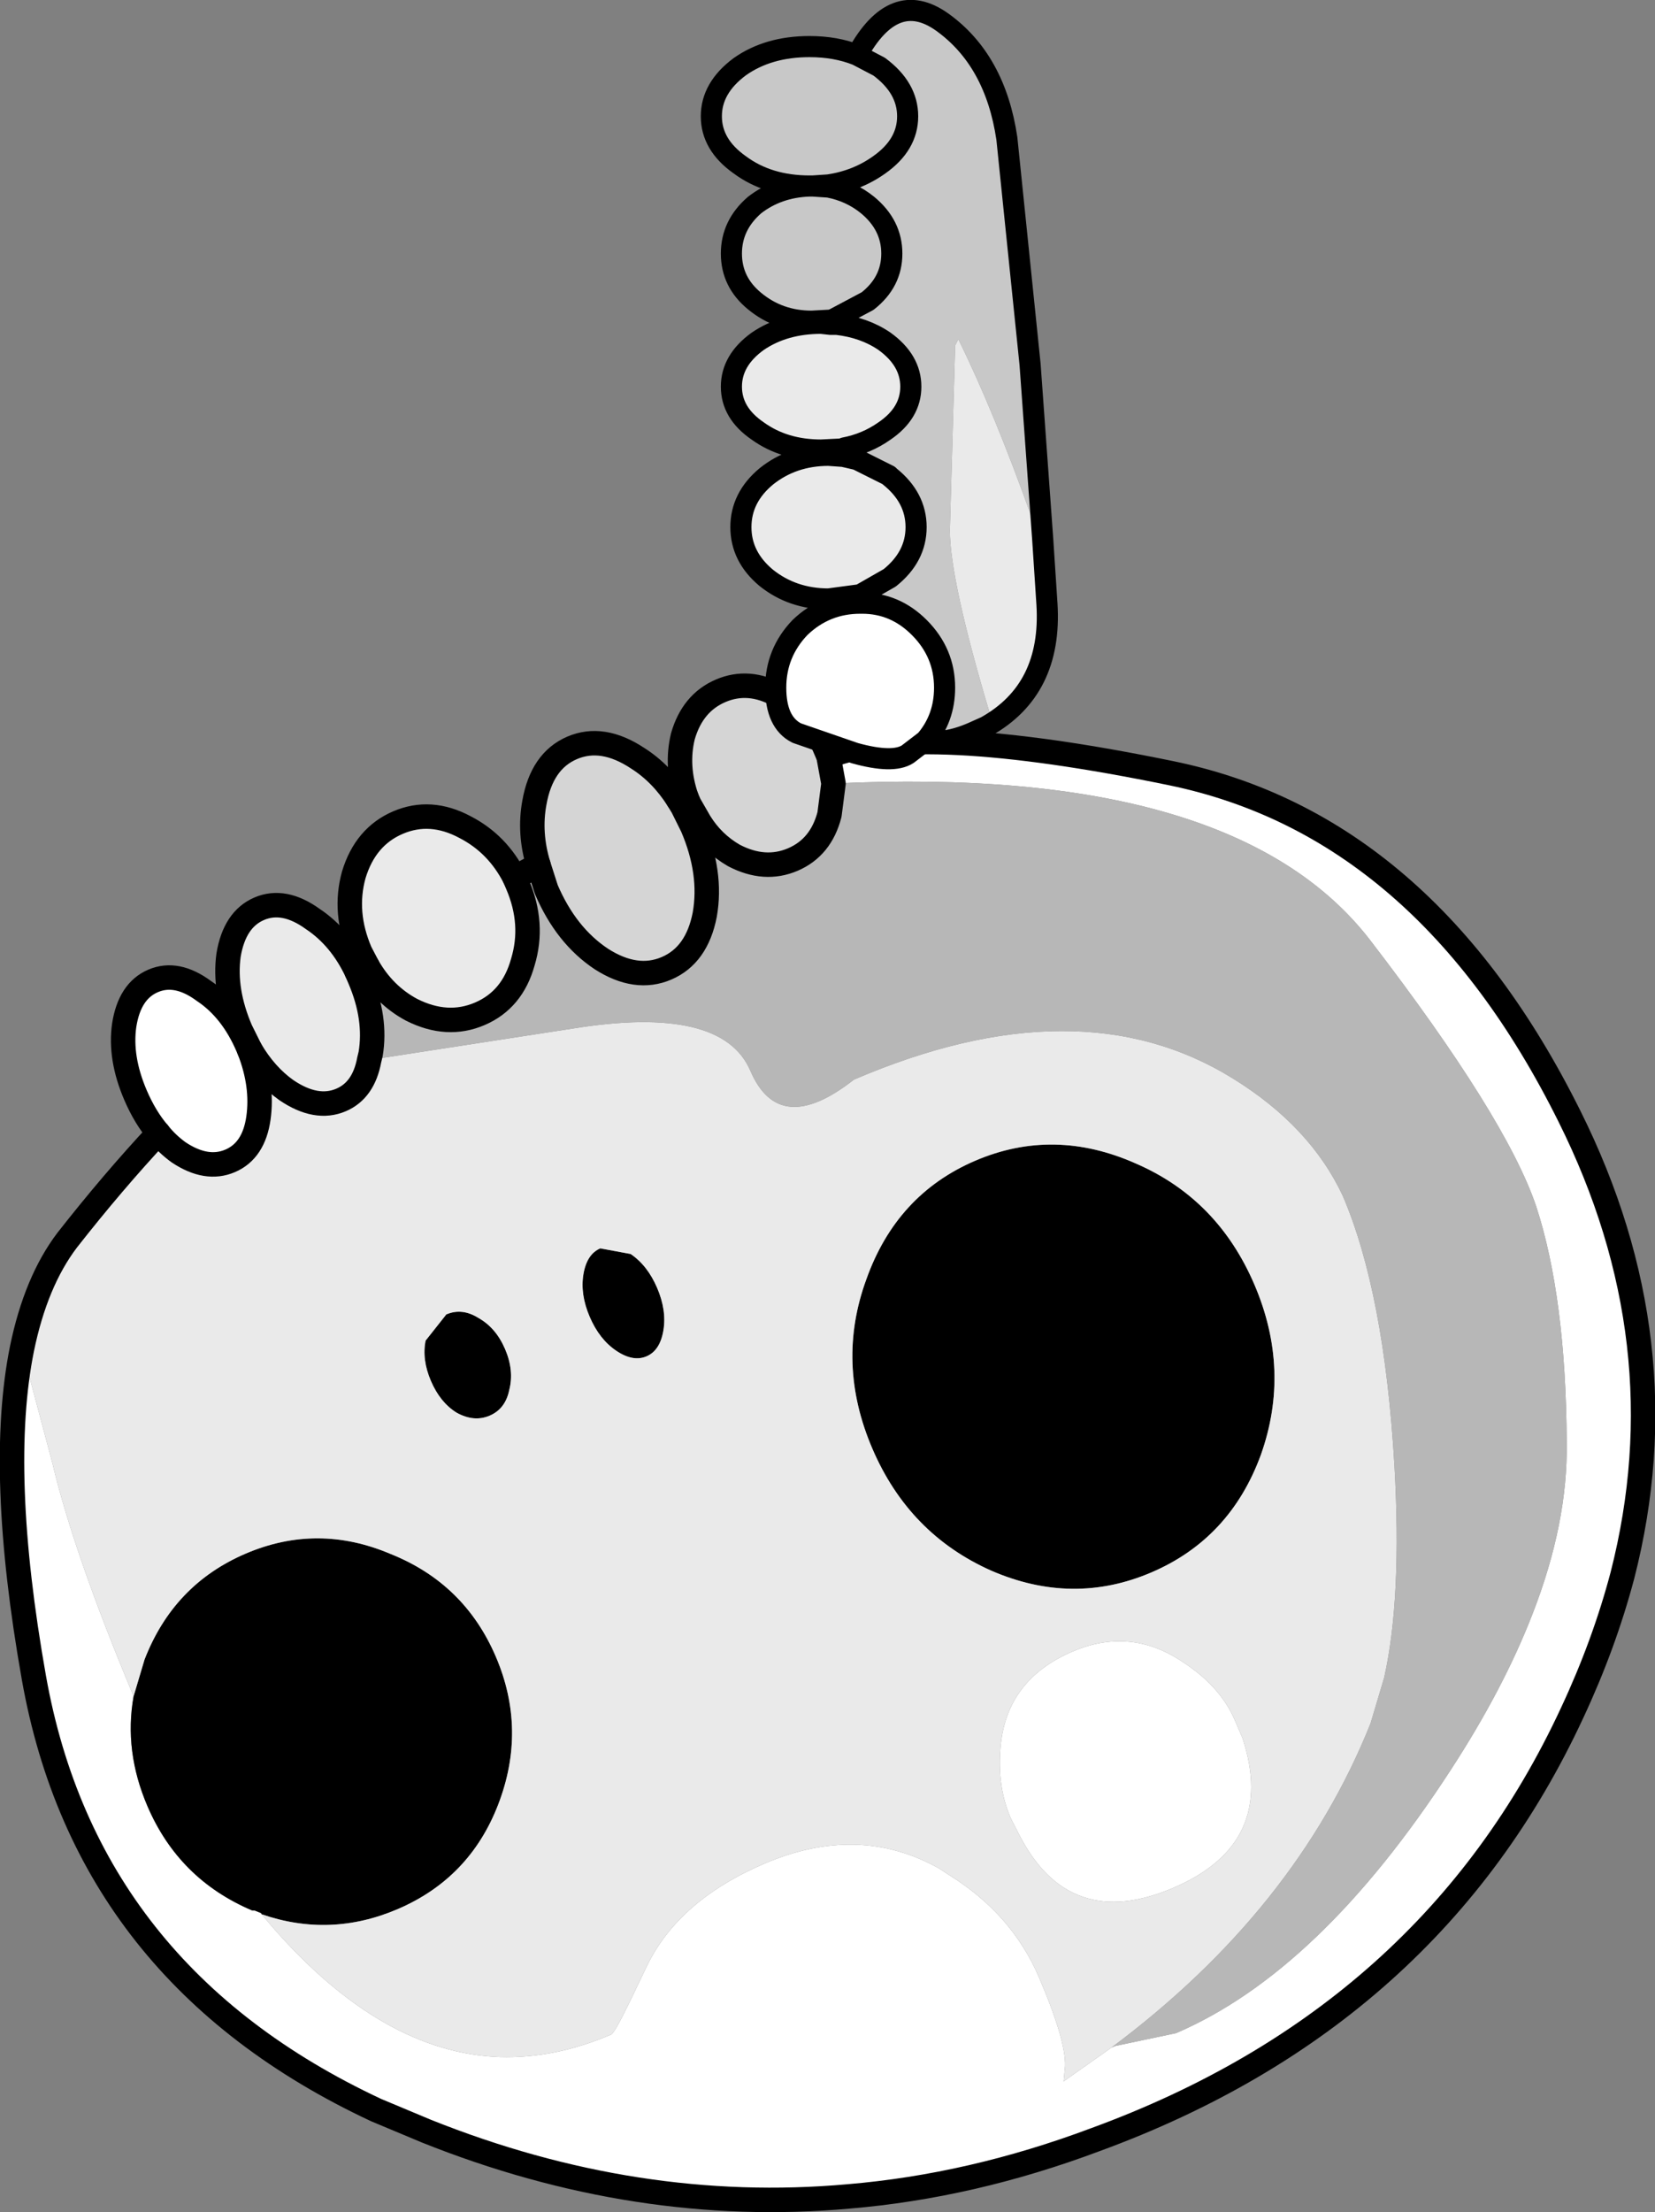
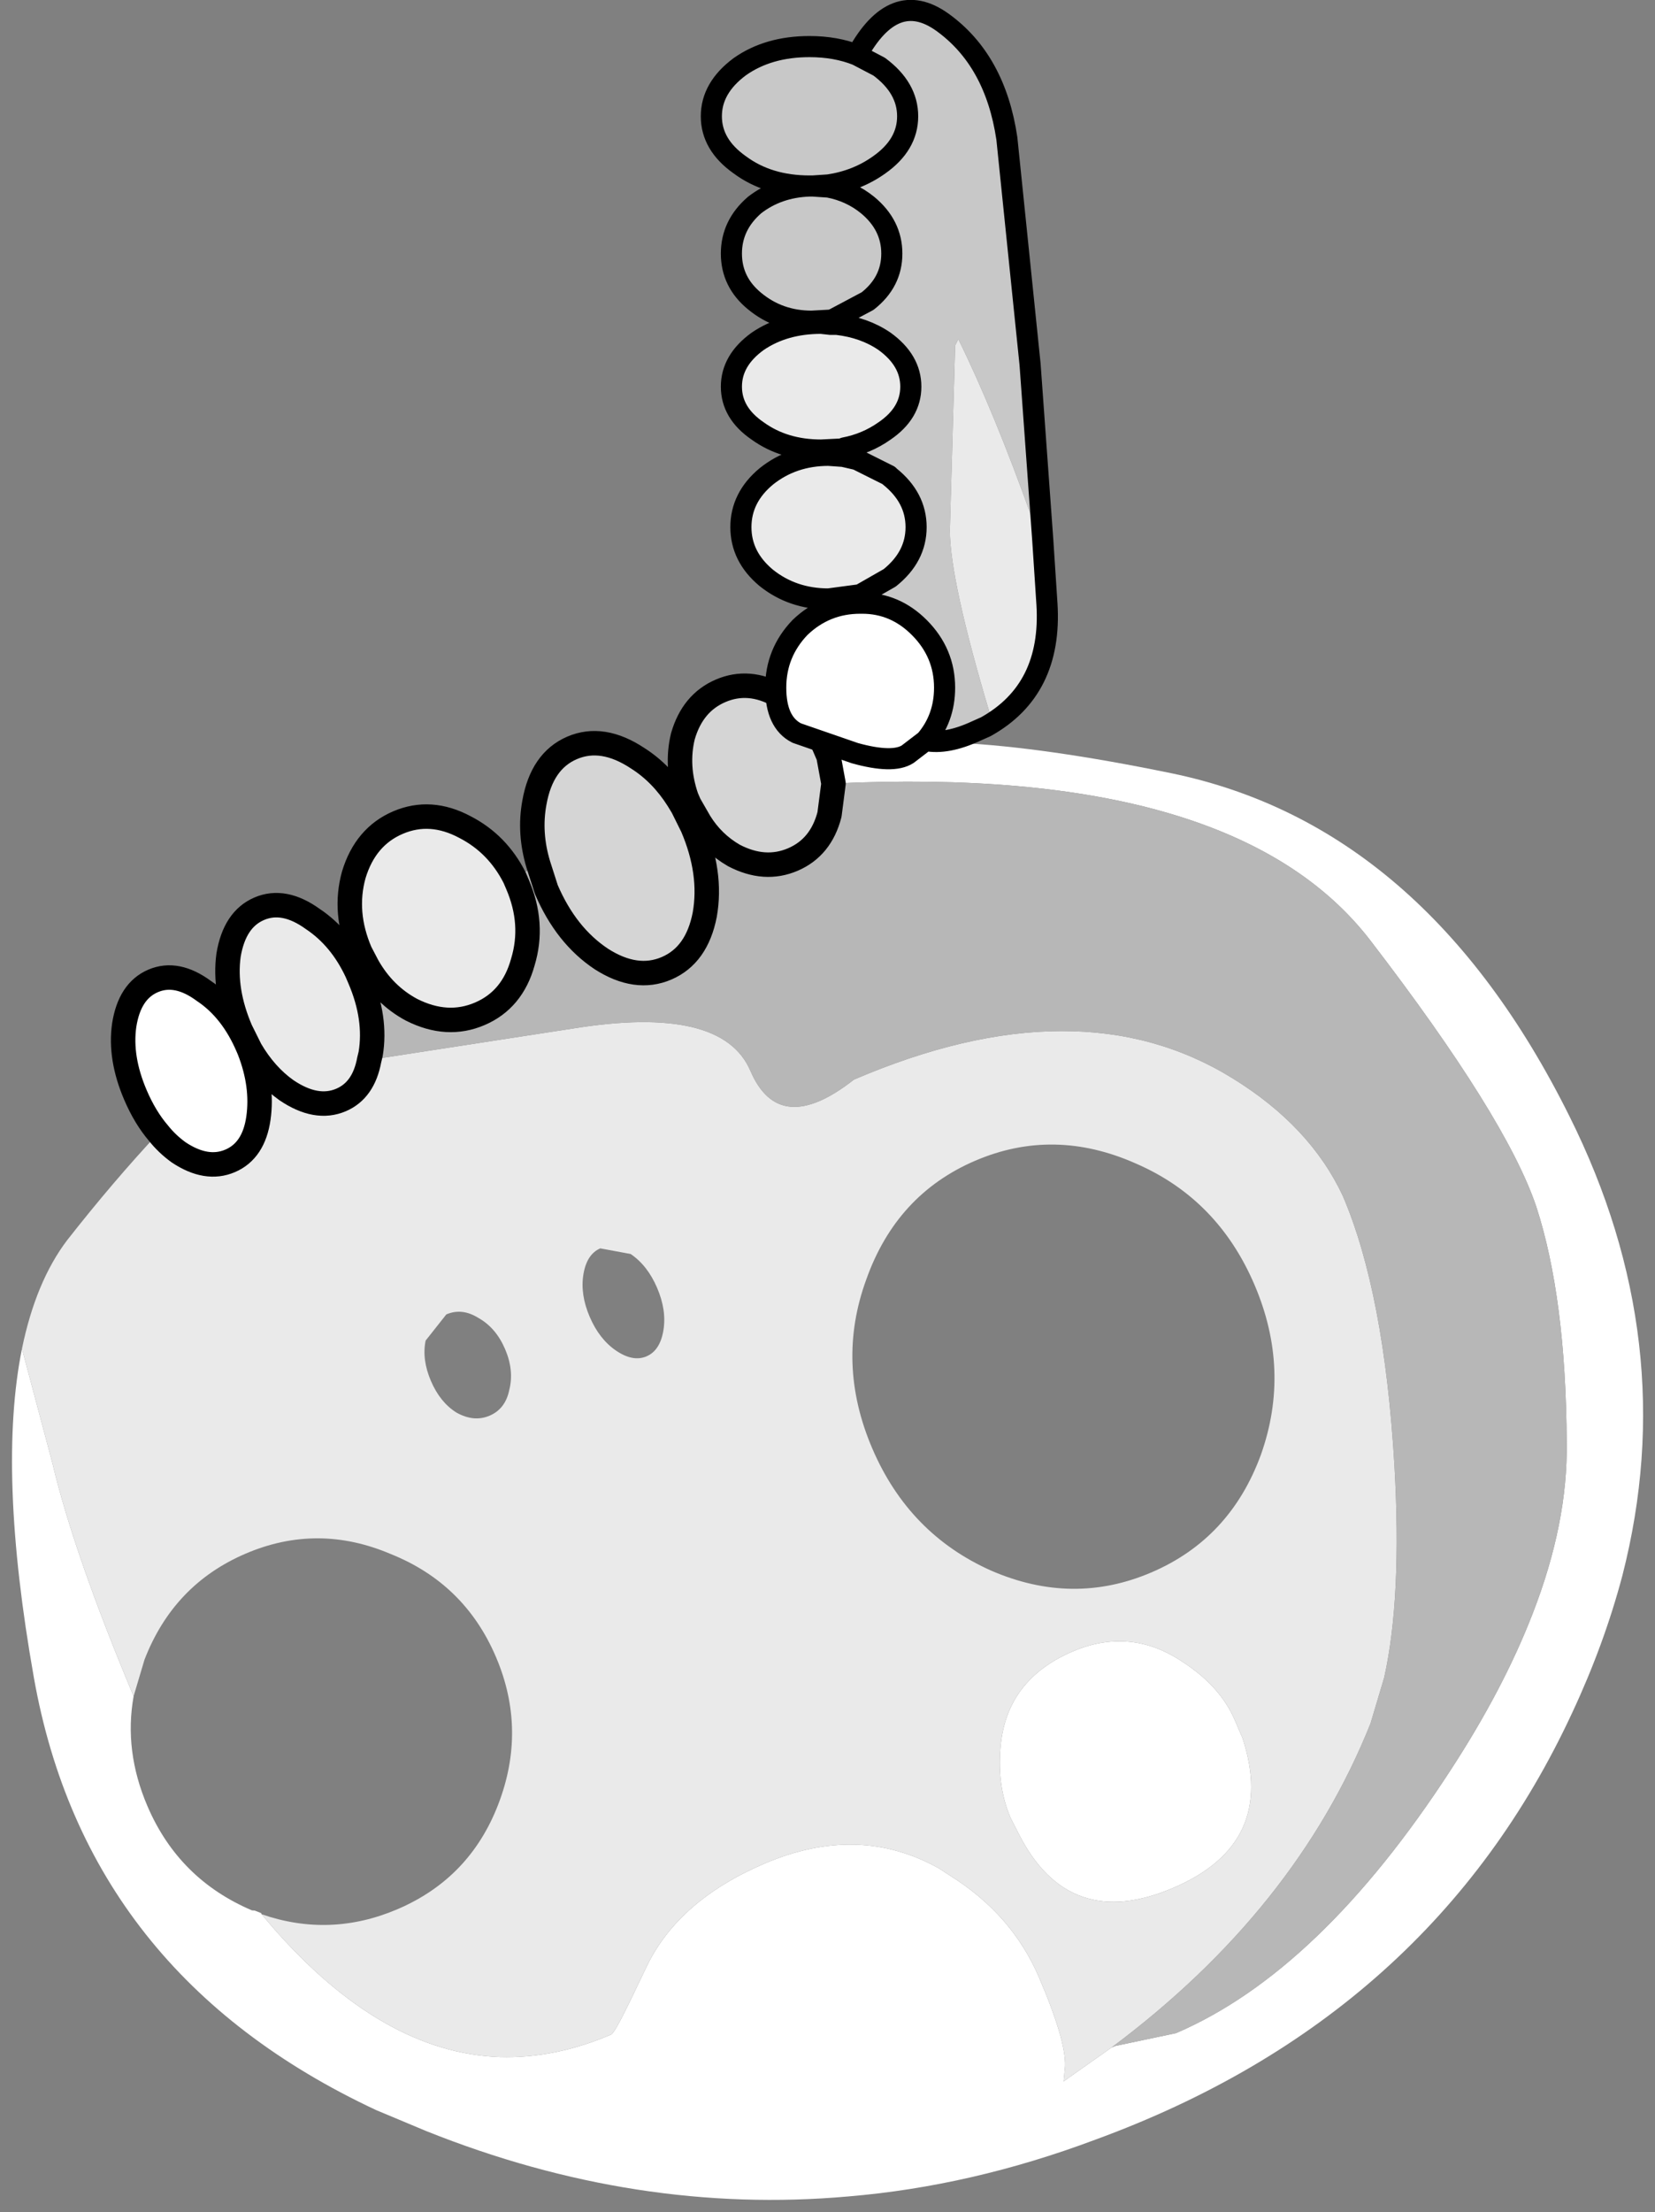
<svg xmlns="http://www.w3.org/2000/svg" xmlns:xlink="http://www.w3.org/1999/xlink" id="svg44" version="1.1" width="56.844" height="75.93">
  <rect width="100%" height="100%" fill="#808080" stroke="none" />
  <g id="g6" transform="translate(9.067,-87.251)">
    <use y="0" x="0" id="use2" xlink:href="#sprite0" width="68.5" transform="matrix(0.772,-0.331,-0.331,-0.772,2.756,172.253)" height="61.75" />
    <use y="0" x="0" id="use4" xlink:href="#sprite1" width="36.4" transform="matrix(0,0.725,0.725,0,15.003,87.255)" height="16.9" />
  </g>
  <defs id="defs42">
    <g transform="translate(-0.35,-7.75)" id="sprite0">
      <use y="0" x="0" id="use8" xlink:href="#shape0" width="68.5" transform="translate(0.35,7.75)" height="61.75" />
    </g>
    <g transform="translate(-0.35,-7.75)" id="shape0">
      <path style="fill:#ffffff;fill-rule:evenodd;stroke:none" id="path11" d="m 46,21.8 q 0,1.5 -1,3 Q 43.6,27 41,27 38.05,27 36.75,24.55 36,23.15 36,21.75 L 36.05,21 q 0.3,-4.5 4.95,-4.5 4.6,0 5,4.5 v 0.8 M 36.1,11.5 33.75,11 l 0.3,0.55 q 0.45,0.95 0.45,3.75 0,2.8 -1.7,5.25 L 32.5,21 q -2.3,3 -6.5,3 -3.8,0 -6.05,-1.95 L 18.75,21 Q 17.65,20.05 17.5,20.05 15,20.05 12.95,21 8.6,23.05 6.5,29.55 L 6.3,30.2 v 0.05 L 6.1,30.45 6,30.5 q -2.25,2.35 -2.25,5.6 0,2.45 1.25,4.35 0.05,6.3 0.7,10.05 l 0.7,4.8 Q 3.5,51.1 1.55,42.75 -1.25,30.75 7.45,21 L 9,19.4 q 6.55,-6.55 14.8,-9.25 4.8,-1.6 10.2,-1.85 14.6,-0.8 24.8,8.35 2.3,2.05 4.1,4.35 6,7.8 5.4,18.1 -0.75,13.25 -9.45,19.3 -8.7,6.05 -12.6,6.15 L 46,63.45 Q 61.4,57.7 63.65,48.9 65.9,40.1 65.6,36.25 65.25,32.35 62.95,26.9 61.7,23.85 58.9,21 56.6,18.65 53.3,16.45 45.15,11 38.75,11 l -2.5,0.5 H 36.1 M 15,61.2 q 0.15,-0.55 0.45,-1.05 0.75,-1.15 1.8,-1.15 1.05,0 1.75,1.15 0.7,1.15 0.75,2.7 H 19.8 19.75 V 63 q 0,1.65 -0.75,2.8 -0.7,1.2 -1.75,1.2 -1.05,0 -1.8,-1.2 -0.7,-1.15 -0.7,-2.8 0,-1 0.25,-1.8" />
-       <path style="fill:#000000;fill-rule:evenodd;stroke:none" id="path13" d="m 6.3,30.2 q 2.2,-2 5.2,-2 3.2,0 5.45,2.3 2.3,2.35 2.3,5.6 0,3.25 -2.3,5.55 Q 14.7,44 11.5,44 8.3,44 6,41.65 L 5,40.45 Q 3.75,38.55 3.75,36.1 3.75,32.85 6,30.5 l 0.1,-0.05 0.2,-0.2 V 30.2 m 44.95,14.1 q -2.5,2.7 -6,2.7 -3.5,0 -6,-2.7 -2.5,-2.65 -2.5,-6.45 0,-3.8 2.5,-6.5 2.5,-2.65 6,-2.65 3.5,0 6,2.65 2.5,2.7 2.5,6.5 0,3.8 -2.5,6.45 M 21.7,45.9 q 0.5,-0.65 1.2,-0.65 0.7,0 1.15,0.65 0.5,0.65 0.5,1.6 0,0.95 -0.5,1.6 -0.45,0.65 -1.15,0.65 L 21.7,49.1 q -0.45,-0.65 -0.45,-1.6 0,-0.95 0.45,-1.6 m 6.55,1.45 q 0,-1 0.45,-1.7 0.45,-0.7 1.05,-0.7 0.6,0 1.05,0.7 0.45,0.7 0.45,1.7 0,1 -0.45,1.7 l -1.05,0.7 q -0.6,0 -1.05,-0.7 -0.45,-0.7 -0.45,-1.7" />
      <path style="fill:#eeeeee;fill-rule:evenodd;stroke:none" id="path15" d="M 40.25,65.3 39.9,65.35 39.95,65 h 0.3 v 0.3" />
-       <path style="fill:#dddddd;fill-rule:evenodd;stroke:none" id="path17" d="m 40,64.1 0.35,0.05 -0.1,0.85 h -0.3 L 40,64.1" />
      <path style="fill:#eaeaea;fill-rule:evenodd;stroke:none" id="path19" d="M 46,21.8 V 21 q -0.4,-4.5 -5,-4.5 -4.65,0 -4.95,4.5 L 36,21.75 q 0,1.4 0.75,2.8 1.3,2.45 4.25,2.45 2.6,0 4,-2.2 1,-1.5 1,-3 M 36.1,11.5 q 9.15,2.2 14.95,8 L 52.3,21 q 1.95,2.7 3.8,7.8 2.4,6.65 2.4,10.95 -0.1,3.15 -2.25,6.2 Q 52,52 42,52 q -3.75,-1 -3.75,2 0,2.95 -6,4.45 l -8.15,2.1 q -0.7,-1.05 -1.7,-1.05 -1.1,0 -1.9,1.25 -0.55,0.9 -0.7,2.1 0.15,-1.2 0.7,-2.1 0.8,-1.25 1.9,-1.25 1,0 1.7,1.05 l 0.15,0.2 q 0.8,1.25 0.8,3 v 0.3 Q 25,65.6 24.25,66.75 23.5,68 22.4,68 q -1.1,0 -1.9,-1.25 -0.75,-1.25 -0.75,-3 l 0.05,-0.9 H 19.75 Q 19.7,61.3 19,60.15 18.3,59 17.25,59 16.2,59 15.45,60.15 15.15,60.65 15,61.2 12.5,60.1 9.85,58.65 8,57.6 6.4,55.3 L 5.7,50.5 Q 5.05,46.75 5,40.45 l 1,1.2 Q 8.3,44 11.5,44 q 3.2,0 5.45,-2.35 2.3,-2.3 2.3,-5.55 0,-3.25 -2.3,-5.6 -2.25,-2.3 -5.45,-2.3 -3,0 -5.2,2 L 6.5,29.55 Q 8.6,23.05 12.95,21 15,20.05 17.5,20.05 q 0.15,0 1.25,0.95 l 1.2,1.05 Q 22.2,24 26,24 q 4.2,0 6.5,-3 l 0.3,-0.45 q 1.7,-2.45 1.7,-5.25 0,-2.8 -0.45,-3.75 L 33.75,11 36.1,11.5 M 25.55,64.1 q 0.15,-1.35 0.95,-2.35 1.05,-1.25 2.5,-1.25 1.45,0 2.45,1.25 1.05,1.25 1.05,3 v 0.3 q -0.1,1.55 -1.05,2.7 -1,1.25 -2.45,1.25 -1.45,0 -2.5,-1.25 -1,-1.25 -1,-3 l 0.05,-0.65 m 25.7,-19.8 q 2.5,-2.65 2.5,-6.45 0,-3.8 -2.5,-6.5 -2.5,-2.65 -6,-2.65 -3.5,0 -6,2.65 -2.5,2.7 -2.5,6.5 0,3.8 2.5,6.45 2.5,2.7 6,2.7 3.5,0 6,-2.7 m -23,3.05 q 0,1 0.45,1.7 0.45,0.7 1.05,0.7 l 1.05,-0.7 q 0.45,-0.7 0.45,-1.7 0,-1 -0.45,-1.7 -0.45,-0.7 -1.05,-0.7 -0.6,0 -1.05,0.7 -0.45,0.7 -0.45,1.7 M 21.7,45.9 q -0.45,0.65 -0.45,1.6 0,0.95 0.45,1.6 l 1.2,0.65 q 0.7,0 1.15,-0.65 0.5,-0.65 0.5,-1.6 0,-0.95 -0.5,-1.6 -0.45,-0.65 -1.15,-0.65 -0.7,0 -1.2,0.65" />
      <path style="fill:#d5d5d5;fill-rule:evenodd;stroke:none" id="path21" d="M 33.6,65.15 33.5,64.1 q 0,-2.05 0.95,-3.5 0.95,-1.4 2.3,-1.4 1.35,0 2.3,1.4 Q 40,62.05 40,64.1 L 39.95,65 39.9,65.35 Q 39.7,66.6 39.05,67.55 38.1,69 36.75,69 35.4,69 34.45,67.55 33.75,66.5 33.6,65.15 m 6.75,-1 q 0.15,-1 0.75,-1.8 0.9,-1.1 2.15,-1.1 1.25,0 2.1,1.1 l 0.65,1.1 0.25,1.1 V 65 q 0,1.55 -0.9,2.65 -0.85,1.1 -2.1,1.1 -1.25,0 -2.15,-1.1 -0.75,-1 -0.85,-2.35 V 65 l 0.1,-0.85" />
      <path style="fill:#b7b7b7;fill-rule:evenodd;stroke:none" id="path23" d="m 24.1,60.55 8.15,-2.1 q 6,-1.5 6,-4.45 0,-3 3.75,-2 10,0 14.25,-6.05 2.15,-3.05 2.25,-6.2 0,-4.3 -2.4,-10.95 -1.85,-5.1 -3.8,-7.8 l -1.25,-1.5 q -5.8,-5.8 -14.95,-8 h 0.15 l 2.5,-0.5 q 6.4,0 14.55,5.45 3.3,2.2 5.6,4.55 2.8,2.85 4.05,5.9 2.3,5.45 2.65,9.35 Q 65.9,40.1 63.65,48.9 61.4,57.7 46,63.45 l -0.65,-1.1 q -0.85,-1.1 -2.1,-1.1 -1.25,0 -2.15,1.1 -0.6,0.8 -0.75,1.8 L 40,64.1 q 0,-2.05 -0.95,-3.5 -0.95,-1.4 -2.3,-1.4 -1.35,0 -2.3,1.4 -0.95,1.45 -0.95,3.5 l 0.1,1.05 -1.1,-0.1 v -0.3 q 0,-1.75 -1.05,-3 -1,-1.25 -2.45,-1.25 -1.45,0 -2.5,1.25 -0.8,1 -0.95,2.35 l -0.5,-0.05 v -0.3 q 0,-1.75 -0.8,-3 l -0.15,-0.2" />
-       <path style="fill:none;stroke:#000000;stroke-width:1;stroke-linecap:round;stroke-linejoin:round" id="path25" d="M 6.4,55.3 Q 8,57.6 9.85,58.65 12.5,60.1 15,61.2 m 10.05,2.85 0.5,0.05 m 6.95,0.95 1.1,0.1 M 6.4,55.3 Q 3.5,51.1 1.55,42.75 -1.25,30.75 7.45,21 L 9,19.4 q 6.55,-6.55 14.8,-9.25 4.8,-1.6 10.2,-1.85 14.6,-0.8 24.8,8.35 2.3,2.05 4.1,4.35 6,7.8 5.4,18.1 -0.75,13.25 -9.45,19.3 -8.7,6.05 -12.6,6.15 m -6,0.75 -0.35,0.05 m -20.1,-2.5 h -0.05" />
      <path style="fill:none;stroke:#000000;stroke-width:1;stroke-linecap:round;stroke-linejoin:round" id="path27" d="m 15,61.2 q 0.15,-0.55 0.45,-1.05 0.75,-1.15 1.8,-1.15 1.05,0 1.75,1.15 0.7,1.15 0.75,2.7 V 63 q 0,1.65 -0.75,2.8 -0.7,1.2 -1.75,1.2 -1.05,0 -1.8,-1.2 -0.7,-1.15 -0.7,-2.8 0,-1 0.25,-1.8 m 4.8,1.65 q 0.15,-1.2 0.7,-2.1 0.8,-1.25 1.9,-1.25 1,0 1.7,1.05 l 0.15,0.2 q 0.8,1.25 0.8,3 v 0.3 Q 25,65.6 24.25,66.75 23.5,68 22.4,68 q -1.1,0 -1.9,-1.25 -0.75,-1.25 -0.75,-3 l 0.05,-0.9 m 5.75,1.25 q 0.15,-1.35 0.95,-2.35 1.05,-1.25 2.5,-1.25 1.45,0 2.45,1.25 1.05,1.25 1.05,3 v 0.3 q -0.1,1.55 -1.05,2.7 -1,1.25 -2.45,1.25 -1.45,0 -2.5,-1.25 -1,-1.25 -1,-3 l 0.05,-0.65 m 8.05,1.05 -0.1,-1.05 q 0,-2.05 0.95,-3.5 0.95,-1.4 2.3,-1.4 1.35,0 2.3,1.4 0.95,1.45 0.95,3.5 m 0.35,0.05 q 0.15,-1 0.75,-1.8 0.9,-1.1 2.15,-1.1 1.25,0 2.1,1.1 l 0.65,1.1 m 0.25,1.1 V 65 q 0,1.55 -0.9,2.65 -0.85,1.1 -2.1,1.1 -1.25,0 -2.15,-1.1 -0.75,-1 -0.85,-2.35 V 65 M 39.9,65.35 Q 39.7,66.6 39.05,67.55 38.1,69 36.75,69 35.4,69 34.45,67.55 33.75,66.5 33.6,65.15 M 39.95,65 39.9,65.35 m 0.45,-1.2 -0.1,0.85 m -0.3,0 0.05,-0.9 m 6.25,0.45 -0.25,-1.1" />
    </g>
    <g transform="translate(0.2,4.55)" id="sprite1">
      <use y="0" x="0" id="use30" xlink:href="#shape1" width="36.4" transform="translate(-0.2,-4.55)" height="16.9" />
    </g>
    <g transform="translate(0.2,4.55)" id="shape1">
      <path style="fill:#eaeaea;fill-rule:evenodd;stroke:none" id="path33" d="m 14.95,1.6 h 0.2 L 15.1,1.15 q 0,-1.75 0.85,-3 0.9,-1.25 2.15,-1.25 1.25,0 2.1,1.25 0.9,1.25 0.9,3 l -0.05,1 0.35,0.05 -0.05,-0.7 q 0,-1.7 1,-2.95 1,-1.2 2.4,-1.2 1.4,0 2.4,1.2 1,1.25 1,2.95 l -0.2,1.5 -0.8,1.4 q -1,1.25 -2.4,1.25 -1.4,0 -2.4,-1.25 L 22.3,4.35 21.55,2.85 21.4,2.25 H 21 Q 20.8,3.3 20.2,4.15 19.35,5.4 18.1,5.4 16.85,5.4 15.95,4.15 15.3,3.2 15.15,1.9 L 14.95,1.8 14.9,1.75 14.95,1.6 M 34.2,8.95 q -1.75,3.15 -5.8,2.9 l -3.05,-0.2 -1,-0.5 Q 19.3,9.35 15.85,7.65 L 16.15,7.5 24.9,7.25 q 2.35,0 8.7,1.9 l 0.4,0.1 0.2,-0.3 M 15.15,1.9 V 1.6 1.9 m 5.9,0.25 -0.05,0.1 0.05,-0.1 M 21.4,2.2 21.55,2.85 21.4,2.2" />
      <path style="fill:#ffffff;fill-rule:evenodd;stroke:none" id="path35" d="M 28.35,3.1 V 3 Q 28.35,1.35 29.5,0.15 30.7,-1 32.35,-1 34,-1 34.5,0 l 0.95,2.75 q 0.5,1.8 0.05,2.5 L 34.85,6.1 Q 33.8,7 32.35,7 30.7,7 29.5,5.8 28.35,4.65 28.35,3.1" />
      <path style="fill:#c8c8c8;fill-rule:evenodd;stroke:none" id="path37" d="m 25.35,11.65 -8.3,-0.6 -10.7,-1.1 Q 2.65,9.4 0.85,6.9 -0.8,4.6 2.4,2.85 2,1.85 2,0.6 q 0,-1.95 0.95,-3.3 1,-1.35 2.35,-1.35 1.35,0 2.3,1.35 1,1.35 1,3.3 0.05,-1.5 0.9,-2.6 0.95,-1.1 2.3,-1.1 1.35,0 2.25,1.1 Q 15,-0.85 15,0.7 l -0.05,0.9 -0.05,0.15 0.05,0.05 0.2,0.1 q 0.15,1.3 0.8,2.25 0.9,1.25 2.15,1.25 1.25,0 2.1,-1.25 0.6,-0.85 0.8,-1.9 h 0.4 l 0.15,0.6 0.75,1.5 0.05,0.05 q 1,1.25 2.4,1.25 1.4,0 2.4,-1.25 l 0.8,-1.4 0.4,0.1 q 0,1.55 1.15,2.7 1.2,1.2 2.85,1.2 1.45,0 2.5,-0.9 0.2,1 -0.45,2.4 L 34.2,8.95 34,9.25 33.6,9.15 q -6.35,-1.9 -8.7,-1.9 l -8.75,0.25 -0.3,0.15 q 3.45,1.7 8.5,3.5 l 1,0.5 M 8.65,1.5 q 0.2,1.05 0.85,1.85 0.95,1.15 2.3,1.15 1.35,0 2.25,-1.15 l 0.85,-1.6 -0.85,1.6 Q 13.15,4.5 11.8,4.5 10.45,4.5 9.5,3.35 8.85,2.55 8.65,1.5 L 8.6,0.75 8.55,1.5 h 0.1 M 2.4,2.85 2.95,3.9 q 1,1.35 2.35,1.35 1.35,0 2.3,-1.35 Q 8.35,2.85 8.55,1.5 8.35,2.85 7.6,3.9 6.65,5.25 5.3,5.25 3.95,5.25 2.95,3.9 L 2.4,2.85 M 8.6,0.75 V 0.7 0.6 0.7 0.75" />
      <path style="fill:none;stroke:#000000;stroke-width:1;stroke-linecap:round;stroke-linejoin:round" id="path39" d="m 25.35,11.65 -8.3,-0.6 -10.7,-1.1 Q 2.65,9.4 0.85,6.9 -0.8,4.6 2.4,2.85 2,1.85 2,0.6 q 0,-1.95 0.95,-3.3 1,-1.35 2.35,-1.35 1.35,0 2.3,1.35 1,1.35 1,3.3 0.05,-1.5 0.9,-2.6 0.95,-1.1 2.3,-1.1 1.35,0 2.25,1.1 Q 15,-0.85 15,0.7 l -0.05,0.9 h 0.2 L 15.1,1.15 q 0,-1.75 0.85,-3 0.9,-1.25 2.15,-1.25 1.25,0 2.1,1.25 0.9,1.25 0.9,3 l -0.05,1 0.35,0.05 -0.05,-0.7 q 0,-1.7 1,-2.95 1,-1.2 2.4,-1.2 1.4,0 2.4,1.2 1,1.25 1,2.95 l -0.2,1.5 0.4,0.1 V 3 Q 28.35,1.35 29.5,0.15 30.7,-1 32.35,-1 34,-1 34.5,0 l 0.95,2.75 q 0.5,1.8 0.05,2.5 L 34.85,6.1 q 0.2,1 -0.45,2.4 l -0.2,0.45 q -1.75,3.15 -5.8,2.9 l -3.05,-0.2 m 3,-8.55 q 0,1.55 1.15,2.7 1.2,1.2 2.85,1.2 1.45,0 2.5,-0.9 M 27.95,3 27.15,4.4 q -1,1.25 -2.4,1.25 -1.4,0 -2.4,-1.25 L 22.3,4.35 21.55,2.85 21.4,2.2 M 21,2.25 Q 20.8,3.3 20.2,4.15 19.35,5.4 18.1,5.4 16.85,5.4 15.95,4.15 15.3,3.2 15.15,1.9 M 14.9,1.75 14.05,3.35 Q 13.15,4.5 11.8,4.5 10.45,4.5 9.5,3.35 8.85,2.55 8.65,1.5 H 8.55 Q 8.35,2.85 7.6,3.9 6.65,5.25 5.3,5.25 3.95,5.25 2.95,3.9 L 2.4,2.85 M 21,2.25 21.05,2.15 M 15.15,1.6 V 1.9 M 14.95,1.6 14.9,1.75 M 8.65,1.5 8.6,0.75 8.55,1.5 M 8.6,0.6 v 0.1 0.05" />
    </g>
  </defs>
</svg>